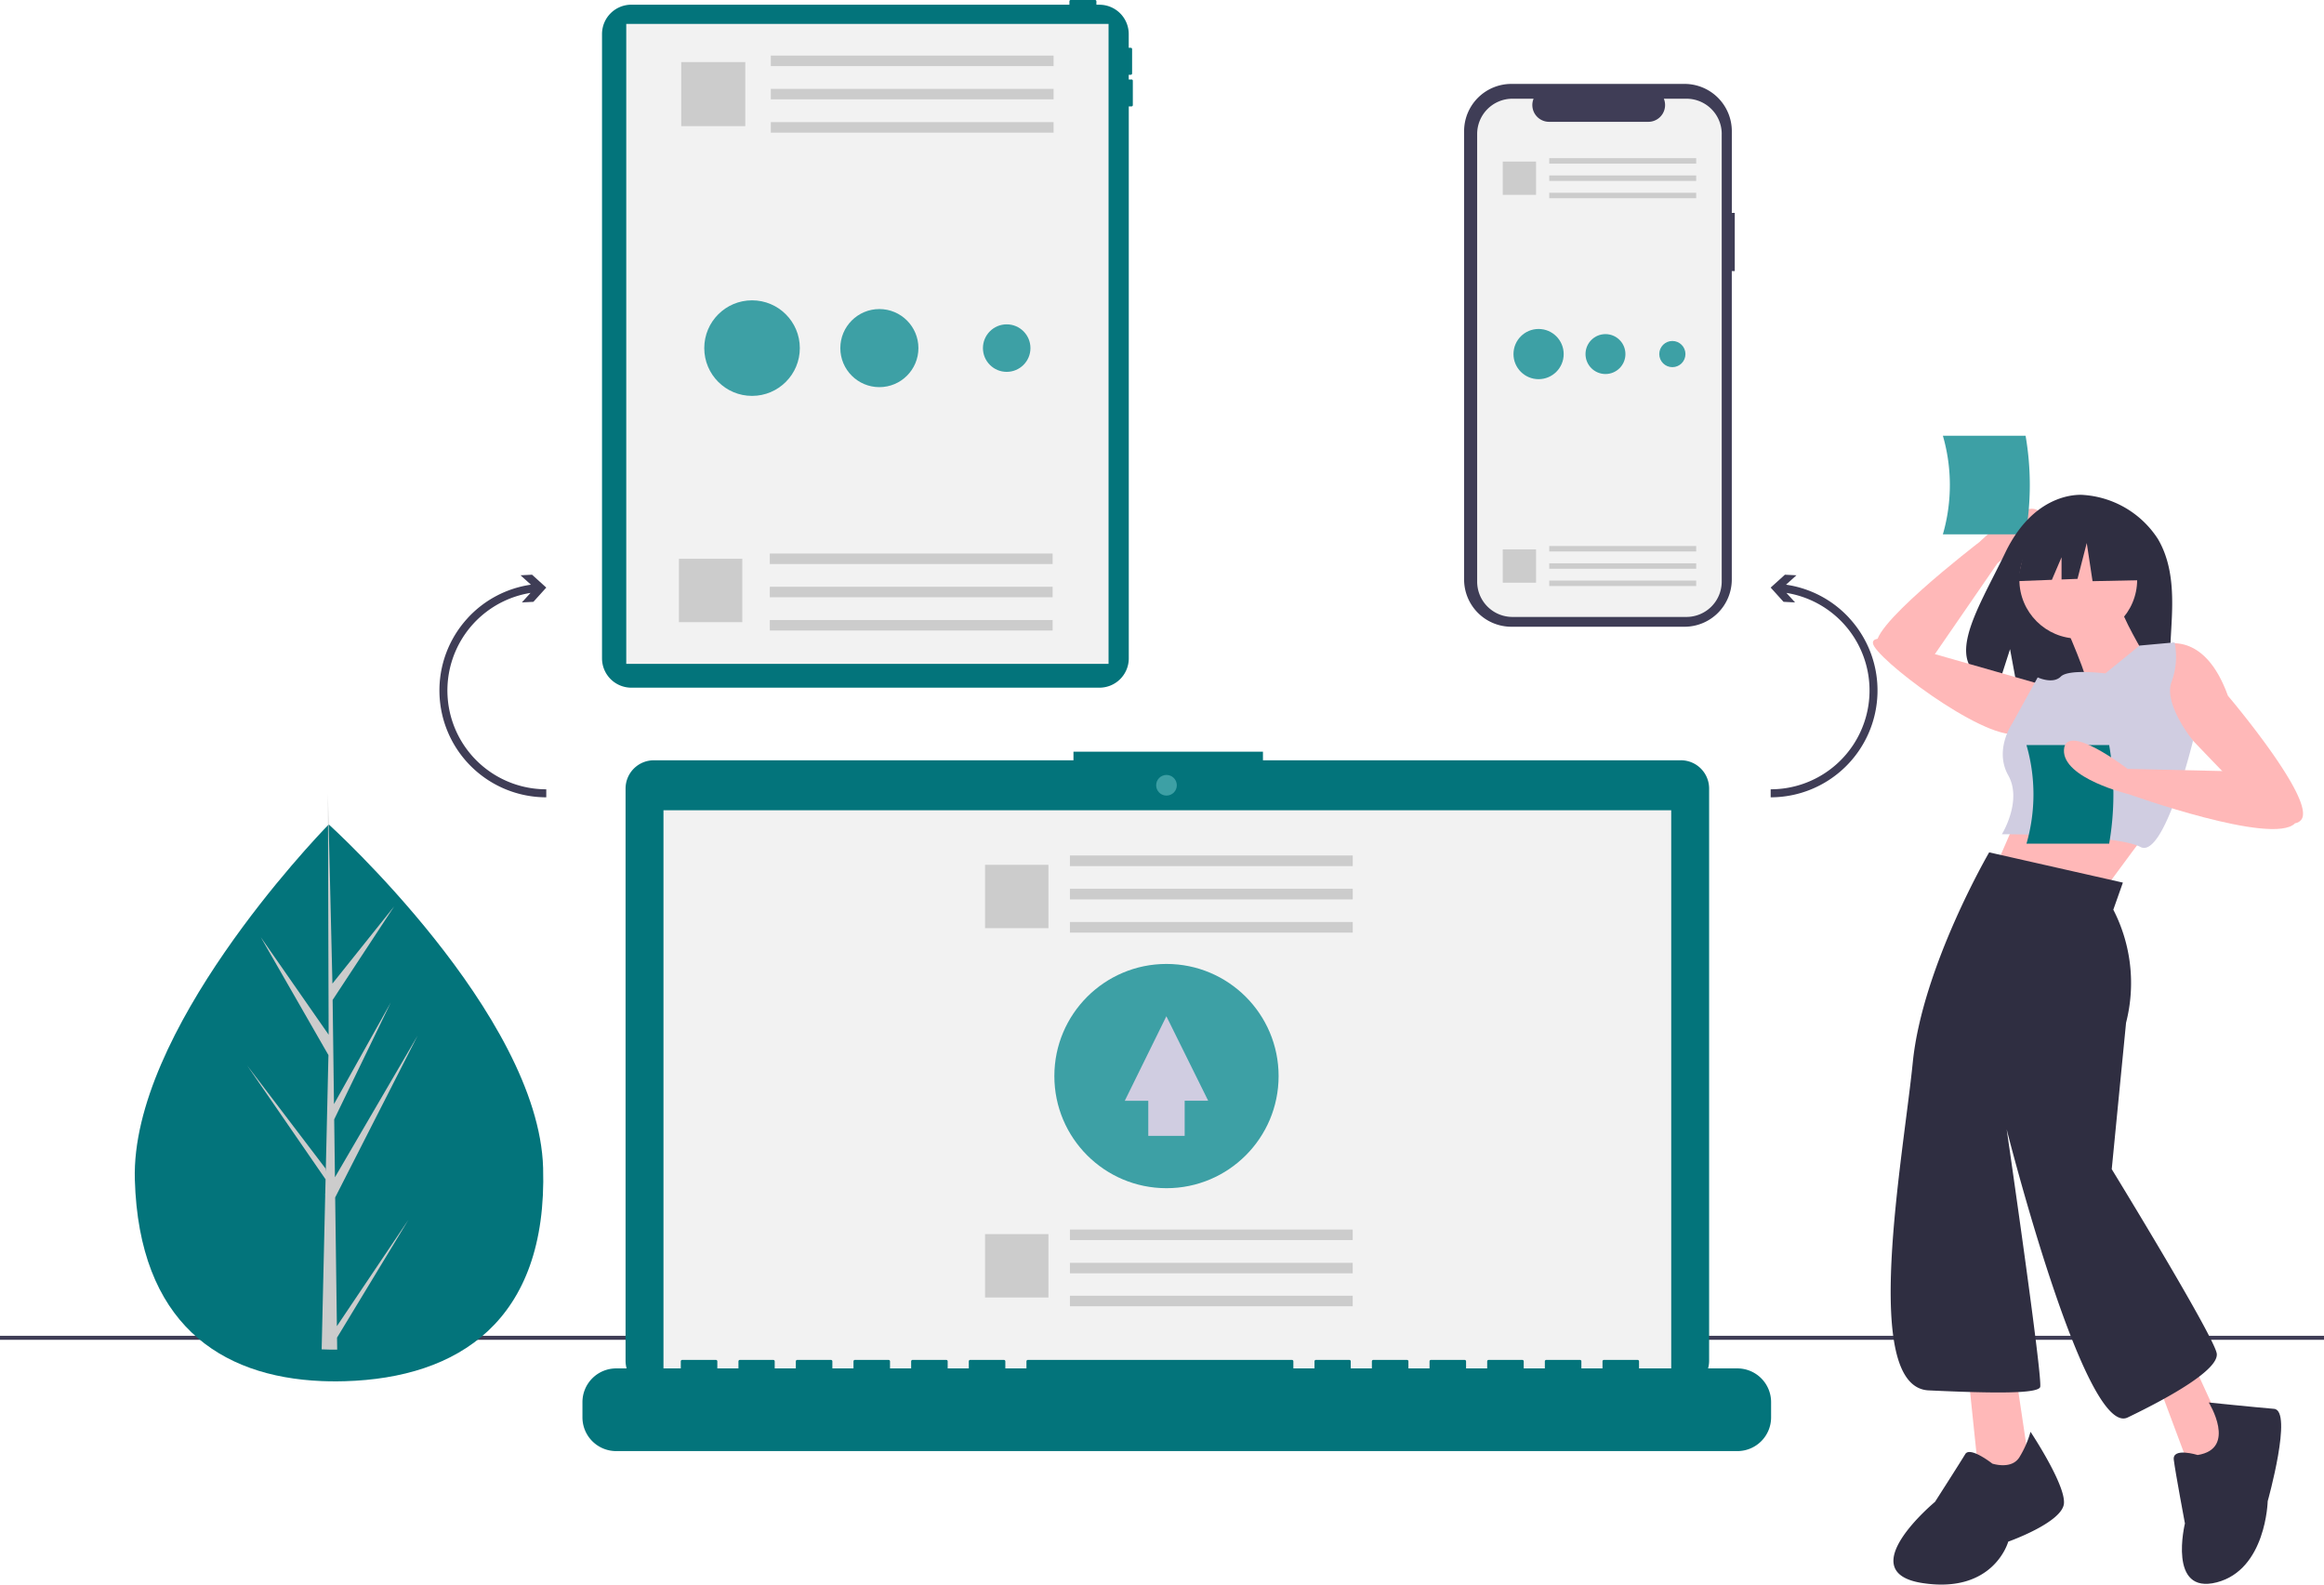
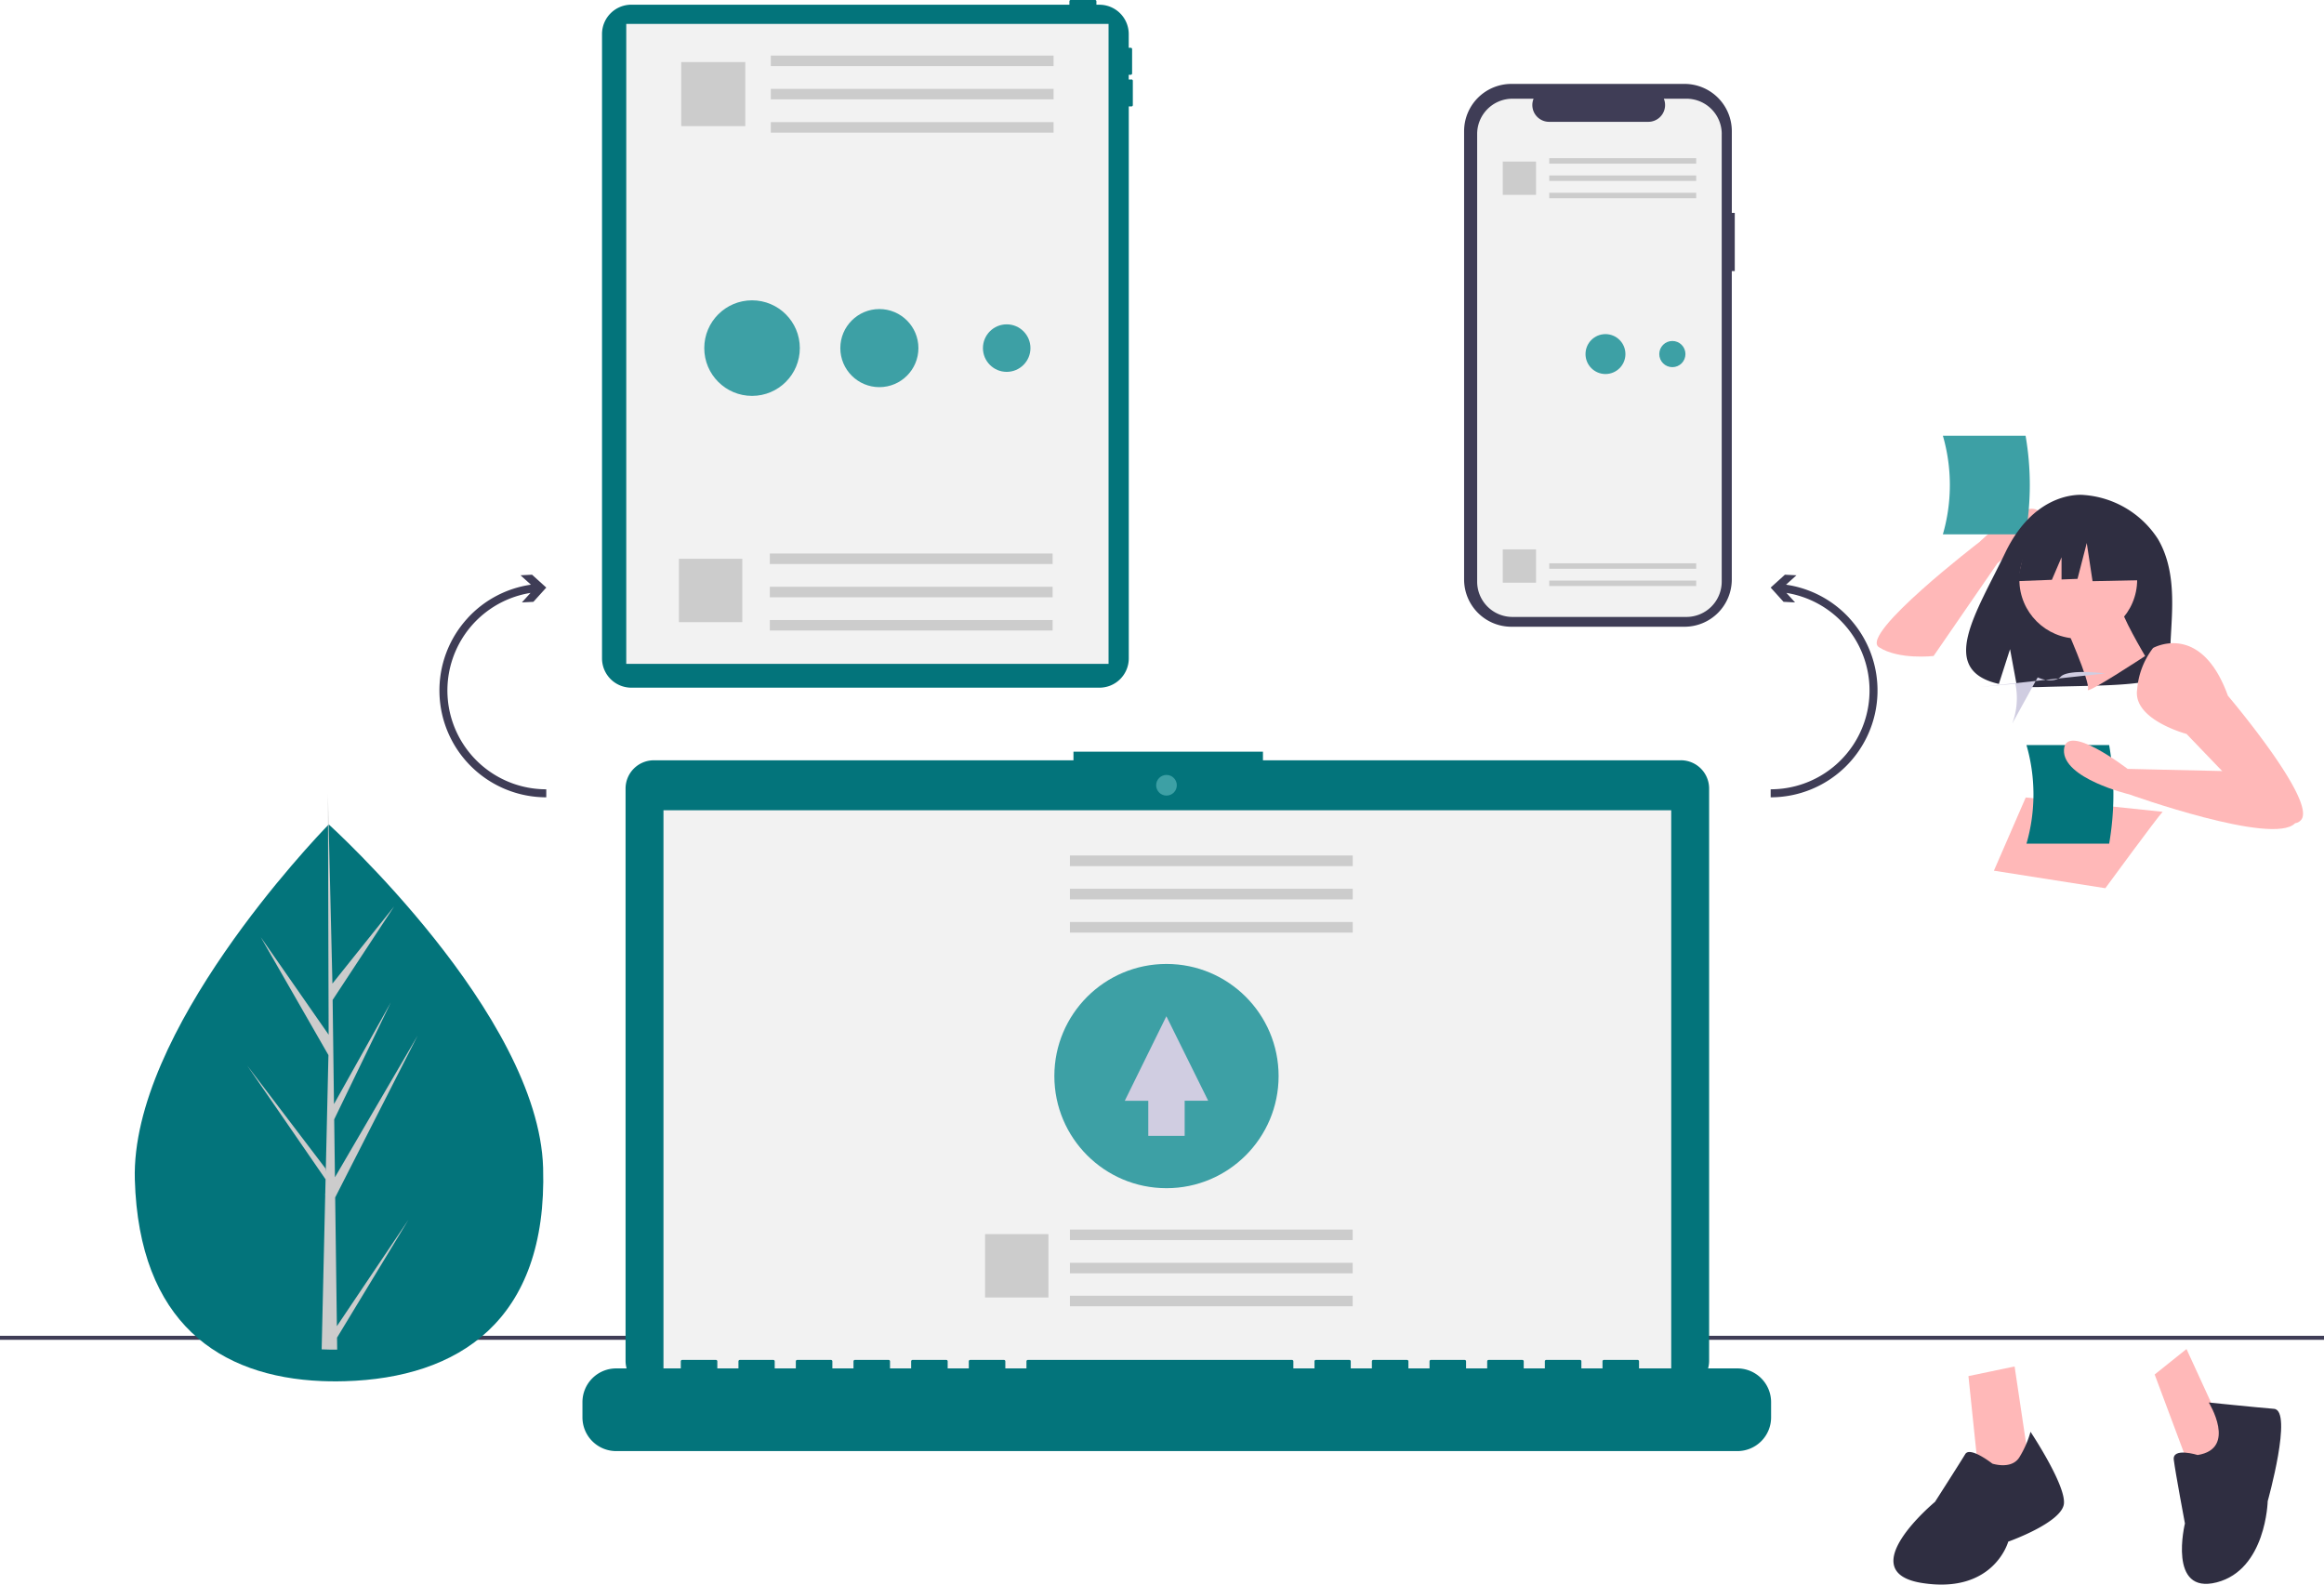
<svg xmlns="http://www.w3.org/2000/svg" width="220" height="150" viewBox="0 0 220 150">
  <defs>
    <filter id="Path_58" x="3.753" y="69.038" width="56.674" height="70.721" filterUnits="userSpaceOnUse">
      <feOffset dy="3" input="SourceAlpha" />
      <feGaussianBlur stdDeviation="3" result="blur" />
      <feFlood flood-opacity="0.161" />
      <feComposite operator="in" in2="blur" />
      <feComposite in="SourceGraphic" />
    </filter>
  </defs>
  <g id="_2" data-name="2" transform="translate(0 0)">
    <path id="Path_57" data-name="Path 57" d="M370.3,61.4h-.255v-.446h.191a.128.128,0,0,0,.128-.128v-2.3a.128.128,0,0,0-.128-.128h-.191V57.1a2.777,2.777,0,0,0-2.777-2.777h-.283V54a.128.128,0,0,0-.128-.128h-2.3a.128.128,0,0,0-.128.128v.319H322.961a2.777,2.777,0,0,0-2.777,2.777v59.1a2.777,2.777,0,0,0,2.777,2.777h44.311a2.777,2.777,0,0,0,2.777-2.777V63.95h.255a.128.128,0,0,0,.128-.128v-2.3a.128.128,0,0,0-.128-.128Z" transform="translate(-263.194 -53.875)" fill="#03747b" />
    <rect id="Rectangle_55" data-name="Rectangle 55" width="45.657" height="60.58" transform="translate(59.284 2.263)" fill="#f2f2f2" />
    <rect id="Rectangle_56" data-name="Rectangle 56" width="220" height="0.379" transform="translate(0 126.45)" fill="#3f3d56" />
    <g transform="matrix(1, 0, 0, 1, 0, 0)" filter="url(#Path_58)">
      <path id="Path_58-2" data-name="Path 58" d="M125.184,483.128c.425,14.555-8.079,19.889-18.752,20.2q-.372.011-.74.013-.742.006-1.47-.025c-9.653-.4-17.293-5.525-17.688-19.061-.409-14.008,16.978-32.21,18.283-33.556h0l.075-.077S124.759,468.574,125.184,483.128Z" transform="translate(-73.77 -375.58)" fill="#03747b" />
    </g>
    <path id="Path_59" data-name="Path 59" d="M151.172,501.134l6.78-10.082-6.766,11.167.014,1.135q-.742.006-1.47-.025l.336-14.583-.009-.112.012-.022.032-1.378-7.425-10.78,7.416,9.748.026.291.254-11.018L143.96,464.3l6.431,9.241-.067-22.827v-.076l0,.075.426,17.991,5.845-7.308-5.825,8.858.128,9.856,5.378-9.619-5.358,11.068.071,5.48,7.821-13.4-7.8,15.311Z" transform="translate(-119.281 -375.595)" fill="#ccc" />
    <path id="Path_60" data-name="Path 60" d="M776.678,107.992H776.4v-7.734a4.477,4.477,0,0,0-4.477-4.477H755.533a4.477,4.477,0,0,0-4.477,4.477V142.69a4.477,4.477,0,0,0,4.477,4.477H771.92a4.476,4.476,0,0,0,4.477-4.477V113.5h.282Z" transform="translate(-612.458 -87.838)" fill="#3f3d56" />
    <path id="Path_61" data-name="Path 61" d="M780.726,106.5v42.37a3.343,3.343,0,0,1-3.343,3.344H760.918a3.343,3.343,0,0,1-3.343-3.343V106.5a3.343,3.343,0,0,1,3.342-3.343h2a1.588,1.588,0,0,0,1.471,2.188h9.388a1.588,1.588,0,0,0,1.471-2.188h2.139a3.343,3.343,0,0,1,3.343,3.342Z" transform="translate(-617.741 -93.813)" fill="#f2f2f2" />
    <rect id="Rectangle_57" data-name="Rectangle 57" width="13.911" height="0.517" transform="translate(146.66 14.973)" fill="#ccc" />
    <rect id="Rectangle_58" data-name="Rectangle 58" width="13.911" height="0.517" transform="translate(146.66 16.61)" fill="#ccc" />
    <rect id="Rectangle_59" data-name="Rectangle 59" width="13.911" height="0.517" transform="translate(146.66 18.247)" fill="#ccc" />
    <rect id="Rectangle_60" data-name="Rectangle 60" width="3.152" height="3.152" transform="translate(142.257 15.293)" fill="#ccc" />
-     <rect id="Rectangle_61" data-name="Rectangle 61" width="13.911" height="0.517" transform="translate(146.66 51.688)" fill="#ccc" />
    <rect id="Rectangle_62" data-name="Rectangle 62" width="13.911" height="0.517" transform="translate(146.66 53.323)" fill="#ccc" />
    <rect id="Rectangle_63" data-name="Rectangle 63" width="13.911" height="0.517" transform="translate(146.66 54.958)" fill="#ccc" />
    <rect id="Rectangle_64" data-name="Rectangle 64" width="3.152" height="3.152" transform="translate(142.257 52.006)" fill="#ccc" />
    <path id="Path_62" data-name="Path 62" d="M431.98,430.956H392.42v-.815H374.482v.815H334.758a2.676,2.676,0,0,0-2.676,2.676V487.8a2.676,2.676,0,0,0,2.676,2.676H431.98a2.676,2.676,0,0,0,2.676-2.676v-54.17a2.676,2.676,0,0,0-2.676-2.676Z" transform="translate(-272.863 -358.985)" fill="#03747b" />
    <rect id="Rectangle_65" data-name="Rectangle 65" width="95.398" height="53.814" transform="translate(62.807 76.701)" fill="#f2f2f2" />
    <circle id="Ellipse_6" data-name="Ellipse 6" cx="0.978" cy="0.978" r="0.978" transform="translate(109.447 73.357)" fill="#3da0a5" />
    <path id="Path_63" data-name="Path 63" d="M419.9,734.722h-9.31v-.671a.133.133,0,0,0-.133-.133h-3.192a.133.133,0,0,0-.133.133v.671h-2v-.671a.133.133,0,0,0-.133-.133h-3.192a.133.133,0,0,0-.133.133v.671h-2v-.671a.133.133,0,0,0-.133-.133h-3.192a.133.133,0,0,0-.133.133v.671h-2v-.671a.133.133,0,0,0-.133-.133h-3.192a.133.133,0,0,0-.133.133v.671h-2v-.671a.133.133,0,0,0-.133-.133h-3.192a.133.133,0,0,0-.133.133v.671h-2v-.671a.133.133,0,0,0-.133-.133H380a.133.133,0,0,0-.133.133v.671h-2v-.671a.133.133,0,0,0-.133-.133h-25a.133.133,0,0,0-.133.133v.671h-2v-.671a.133.133,0,0,0-.133-.133h-3.192a.133.133,0,0,0-.133.133v.671h-2v-.671a.133.133,0,0,0-.133-.133h-3.192a.133.133,0,0,0-.133.133v.671h-2v-.671a.133.133,0,0,0-.133-.133h-3.192a.133.133,0,0,0-.133.133v.671h-2v-.671a.133.133,0,0,0-.133-.133h-3.192a.133.133,0,0,0-.133.133v.671h-2v-.671a.133.133,0,0,0-.133-.133H325.47a.133.133,0,0,0-.133.133v.671h-2v-.671a.133.133,0,0,0-.133-.133h-3.192a.133.133,0,0,0-.133.133v.671h-6.118a3.192,3.192,0,0,0-3.192,3.192v1.443a3.192,3.192,0,0,0,3.192,3.192H419.9a3.192,3.192,0,0,0,3.192-3.192v-1.443A3.192,3.192,0,0,0,419.9,734.722Z" transform="translate(-255.432 -605.185)" fill="#03747b" />
    <rect id="Rectangle_66" data-name="Rectangle 66" width="26.77" height="0.995" transform="translate(101.283 80.988)" fill="#e6e6e6" />
    <rect id="Rectangle_67" data-name="Rectangle 67" width="26.77" height="0.995" transform="translate(101.283 84.135)" fill="#e6e6e6" />
    <rect id="Rectangle_68" data-name="Rectangle 68" width="26.77" height="0.995" transform="translate(101.283 87.282)" fill="#e6e6e6" />
    <rect id="Rectangle_69" data-name="Rectangle 69" width="26.77" height="0.995" transform="translate(101.283 80.988)" fill="#ccc" />
    <rect id="Rectangle_70" data-name="Rectangle 70" width="26.77" height="0.995" transform="translate(101.283 84.135)" fill="#ccc" />
    <rect id="Rectangle_71" data-name="Rectangle 71" width="26.77" height="0.995" transform="translate(101.283 87.282)" fill="#ccc" />
-     <rect id="Rectangle_72" data-name="Rectangle 72" width="6" height="6" transform="translate(93.25 81.864)" fill="#ccc" />
    <rect id="Rectangle_73" data-name="Rectangle 73" width="26.77" height="0.995" transform="translate(101.283 116.394)" fill="#ccc" />
    <rect id="Rectangle_74" data-name="Rectangle 74" width="26.77" height="0.995" transform="translate(101.283 119.54)" fill="#ccc" />
    <rect id="Rectangle_75" data-name="Rectangle 75" width="26.77" height="0.995" transform="translate(101.283 122.659)" fill="#ccc" />
    <rect id="Rectangle_76" data-name="Rectangle 76" width="6" height="6" transform="translate(93.25 116.825)" fill="#ccc" />
    <path id="Path_64" data-name="Path 64" d="M911.682,345.364a10.082,10.082,0,0,0-5.99-3.161l.985-.89-1.09-.055-1.349,1.219,1.219,1.349,1.09.055-.817-.9a9.355,9.355,0,0,1-1.492,18.591v.758a10.114,10.114,0,0,0,7.444-16.962Z" transform="translate(-736.619 -286.855)" fill="#3f3d56" />
    <path id="Path_65" data-name="Path 65" d="M241.546,345.364a10.083,10.083,0,0,1,5.99-3.161l-.985-.89,1.09-.055,1.348,1.219-1.219,1.349-1.09.055.817-.9a9.355,9.355,0,0,0,1.492,18.591v.758a10.114,10.114,0,0,1-7.444-16.962Z" transform="translate(-197.276 -286.855)" fill="#3f3d56" />
    <rect id="Rectangle_77" data-name="Rectangle 77" width="26.77" height="0.995" transform="translate(72.967 5.261)" fill="#ccc" />
    <rect id="Rectangle_78" data-name="Rectangle 78" width="26.77" height="0.995" transform="translate(72.967 8.411)" fill="#ccc" />
    <rect id="Rectangle_79" data-name="Rectangle 79" width="26.77" height="0.995" transform="translate(72.967 11.561)" fill="#ccc" />
    <rect id="Rectangle_80" data-name="Rectangle 80" width="6.065" height="6.065" transform="translate(64.489 5.876)" fill="#ccc" />
    <rect id="Rectangle_81" data-name="Rectangle 81" width="26.77" height="0.995" transform="translate(72.875 52.399)" fill="#ccc" />
    <rect id="Rectangle_82" data-name="Rectangle 82" width="26.77" height="0.995" transform="translate(72.875 55.546)" fill="#ccc" />
    <rect id="Rectangle_83" data-name="Rectangle 83" width="26.77" height="0.995" transform="translate(72.875 58.692)" fill="#ccc" />
    <rect id="Rectangle_84" data-name="Rectangle 84" width="6" height="6" transform="translate(64.27 52.896)" fill="#ccc" />
    <path id="Path_66" data-name="Path 66" d="M962.748,322.214l6.045-8.777s5.264-4.221,3.755-5.043-5.459,3.031-5.459,3.031-11.4,8.736-9.517,9.956S962.748,322.214,962.748,322.214Z" transform="translate(-779.705 -260.117)" fill="#ffb8b8" />
    <path id="Path_67" data-name="Path 67" d="M990.406,281.073h7.829a27.383,27.383,0,0,0,0-9.334h-7.829A16.8,16.8,0,0,1,990.406,281.073Z" transform="translate(-806.485 -230.493)" fill="#3da0a5" />
    <path id="Path_68" data-name="Path 68" d="M1020.165,305.482a9.139,9.139,0,0,0-7.007-4.16s-4.535-.58-7.445,5.474c-2.712,5.643-6.454,11.091-.6,12.412l1.057-3.29.655,3.535a22.9,22.9,0,0,0,2.5.043c6.267-.2,12.235.059,12.043-2.19C1021.115,314.317,1022.428,309.307,1020.165,305.482Z" transform="translate(-815.891 -254.466)" fill="#2f2e41" />
    <path id="Path_69" data-name="Path 69" d="M1018.913,452.616l-3.014,6.931,10.548,1.658s4.973-6.781,5.425-7.233Z" transform="translate(-827.147 -377.125)" fill="#ffb8b8" />
    <circle id="Ellipse_7" data-name="Ellipse 7" cx="5.575" cy="5.575" r="5.575" transform="translate(191.163 49.3)" fill="#ffb8b8" />
    <path id="Path_70" data-name="Path 70" d="M1050.88,358.722s2.562,5.726,2.26,6.329,5.425-3.164,5.425-3.164-2.411-4.068-2.26-4.671Z" transform="translate(-855.497 -299.786)" fill="#ffb8b8" />
    <path id="Path_71" data-name="Path 71" d="M1088.836,375.955s4.521-2.562,7.082,4.521c0,0,8.438,9.945,6.932,11.753s-7.233-4.37-7.233-4.37L1092,384.092s-5.123-1.356-4.671-4.219A7.4,7.4,0,0,1,1088.836,375.955Z" transform="translate(-885.015 -314.617)" fill="#ffb8b8" />
-     <path id="Path_72" data-name="Path 72" d="M971.439,377.565l-10.548-3.014s-5.575-2.26-5.425-.9,10.246,9.041,13.561,8.589S971.439,377.565,971.439,377.565Z" transform="translate(-778.165 -312.756)" fill="#ffb8b8" />
-     <path id="Path_73" data-name="Path 73" d="M1029.667,378.041s-3.466-.452-4.219.3-2.185.075-2.185.075l-2.411,4.37s-1.733,2.486-.377,4.9-.6,5.575-.6,5.575,10.849,0,13.109,1.205,4.984-10.058,4.984-10.058-2.8-3.428-2.046-5.537a6.821,6.821,0,0,0,.3-3.767l-3.315.3Z" transform="translate(-830.366 -314.293)" fill="#d0cde1" />
+     <path id="Path_73" data-name="Path 73" d="M1029.667,378.041s-3.466-.452-4.219.3-2.185.075-2.185.075l-2.411,4.37a6.821,6.821,0,0,0,.3-3.767l-3.315.3Z" transform="translate(-830.366 -314.293)" fill="#d0cde1" />
    <path id="Path_74" data-name="Path 74" d="M983.936,684.258l1.206,11.6,4.671-2.411-1.507-10.1Z" transform="translate(-797.595 -553.994)" fill="#ffb8b8" />
    <path id="Path_75" data-name="Path 75" d="M1076.95,677.02l3.923,10.489,3.766-2.712-4.676-10.188Z" transform="translate(-872.979 -546.906)" fill="#ffb8b8" />
    <path id="Path_76" data-name="Path 76" d="M978.692,769.824a9.411,9.411,0,0,1-1.055,2.411c-.753,1.206-2.562.6-2.562.6s-2.109-1.658-2.562-.9-2.863,4.52-2.863,4.52-7.986,6.63-1.205,7.685,8.137-3.918,8.137-3.918,5.123-1.808,5.274-3.616S978.692,769.824,978.692,769.824Z" transform="translate(-786.474 -634.286)" fill="#2f2e41" />
    <path id="Path_77" data-name="Path 77" d="M1107.966,760.151s-2.411-.753-2.26.452,1.055,6.027,1.055,6.027-1.657,6.781,3.014,5.575,4.822-7.685,4.822-7.685,2.411-8.589.6-8.74-6.178-.6-6.178-.6S1111.732,759.549,1107.966,760.151Z" transform="translate(-899.926 -622.416)" fill="#2f2e41" />
    <path id="Path_78" data-name="Path 78" d="M1020.631,257.14l-4.6-2.409-6.349.985-1.313,5.8,3.269-.126.914-2.132v2.1l1.511-.058.876-3.394.548,3.613,5.364-.11Z" transform="translate(-817.397 -206.504)" fill="#2f2e41" />
-     <path id="Path_79" data-name="Path 79" d="M986.3,483.3l-12.657-2.863s-6.329,10.849-7.233,19.89-4.973,30.739,1.507,31.041,10.246.3,10.548-.3S975.3,506.66,975.3,506.66s7.383,29.233,11.452,27.274,8.589-4.521,8.438-6.027-9.945-17.479-9.945-17.479l1.356-13.863a15.155,15.155,0,0,0-1.206-10.7Z" transform="translate(-785.339 -399.751)" fill="#2f2e41" />
    <path id="Path_80" data-name="Path 80" d="M1032.16,435.759h7.828a27.384,27.384,0,0,0,0-9.334h-7.828A16.8,16.8,0,0,1,1032.16,435.759Z" transform="translate(-840.325 -355.894)" fill="#03747b" />
    <path id="Path_81" data-name="Path 81" d="M1070.155,427.17l-13.26-.3s-5.877-4.52-6.027-1.808,6.178,4.219,6.178,4.219,13.605,4.882,15.693,2.742Z" transform="translate(-855.484 -354.084)" fill="#ffb8b8" />
    <circle id="Ellipse_8" data-name="Ellipse 8" cx="4.523" cy="4.523" r="4.523" transform="translate(66.669 28.43)" fill="#3da0a5" />
    <circle id="Ellipse_9" data-name="Ellipse 9" cx="3.696" cy="3.696" r="3.696" transform="translate(79.549 29.256)" fill="#3da0a5" />
    <circle id="Ellipse_10" data-name="Ellipse 10" cx="2.249" cy="2.249" r="2.249" transform="translate(93.049 30.703)" fill="#3da0a5" />
-     <circle id="Ellipse_11" data-name="Ellipse 11" cx="2.376" cy="2.376" r="2.376" transform="translate(143.273 31.141)" fill="#3da0a5" />
    <circle id="Ellipse_12" data-name="Ellipse 12" cx="1.889" cy="1.889" r="1.889" transform="translate(150.092 31.628)" fill="#3da0a5" />
    <circle id="Ellipse_13" data-name="Ellipse 13" cx="1.239" cy="1.239" r="1.239" transform="translate(157.074 32.278)" fill="#3da0a5" />
    <circle id="Ellipse_14" data-name="Ellipse 14" cx="10.614" cy="10.614" r="10.614" transform="translate(99.81 91.249)" fill="#3da0a5" />
    <path id="Path_82" data-name="Path 82" d="M570.064,516.155l-3.959-8-3.939,8.006,2.226,0v3.32h3.445v-3.325Z" transform="translate(-455.691 -411.955)" fill="#d0cde1" />
  </g>
</svg>